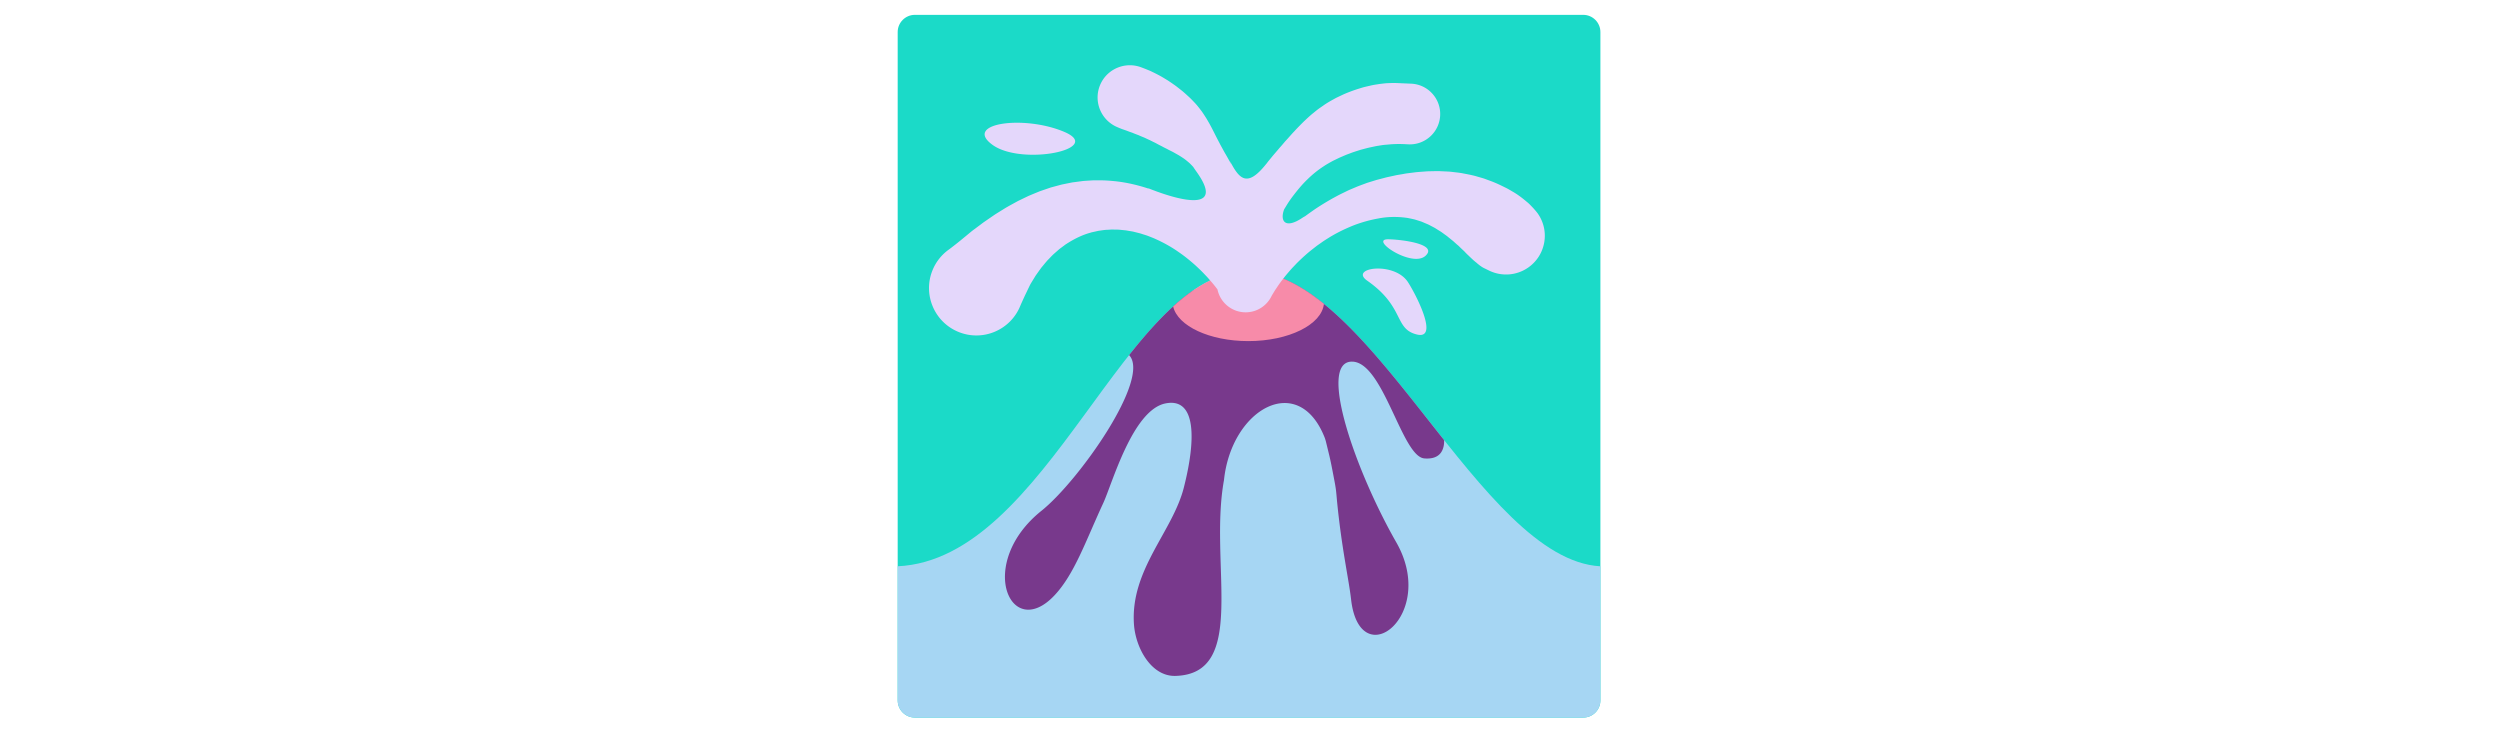
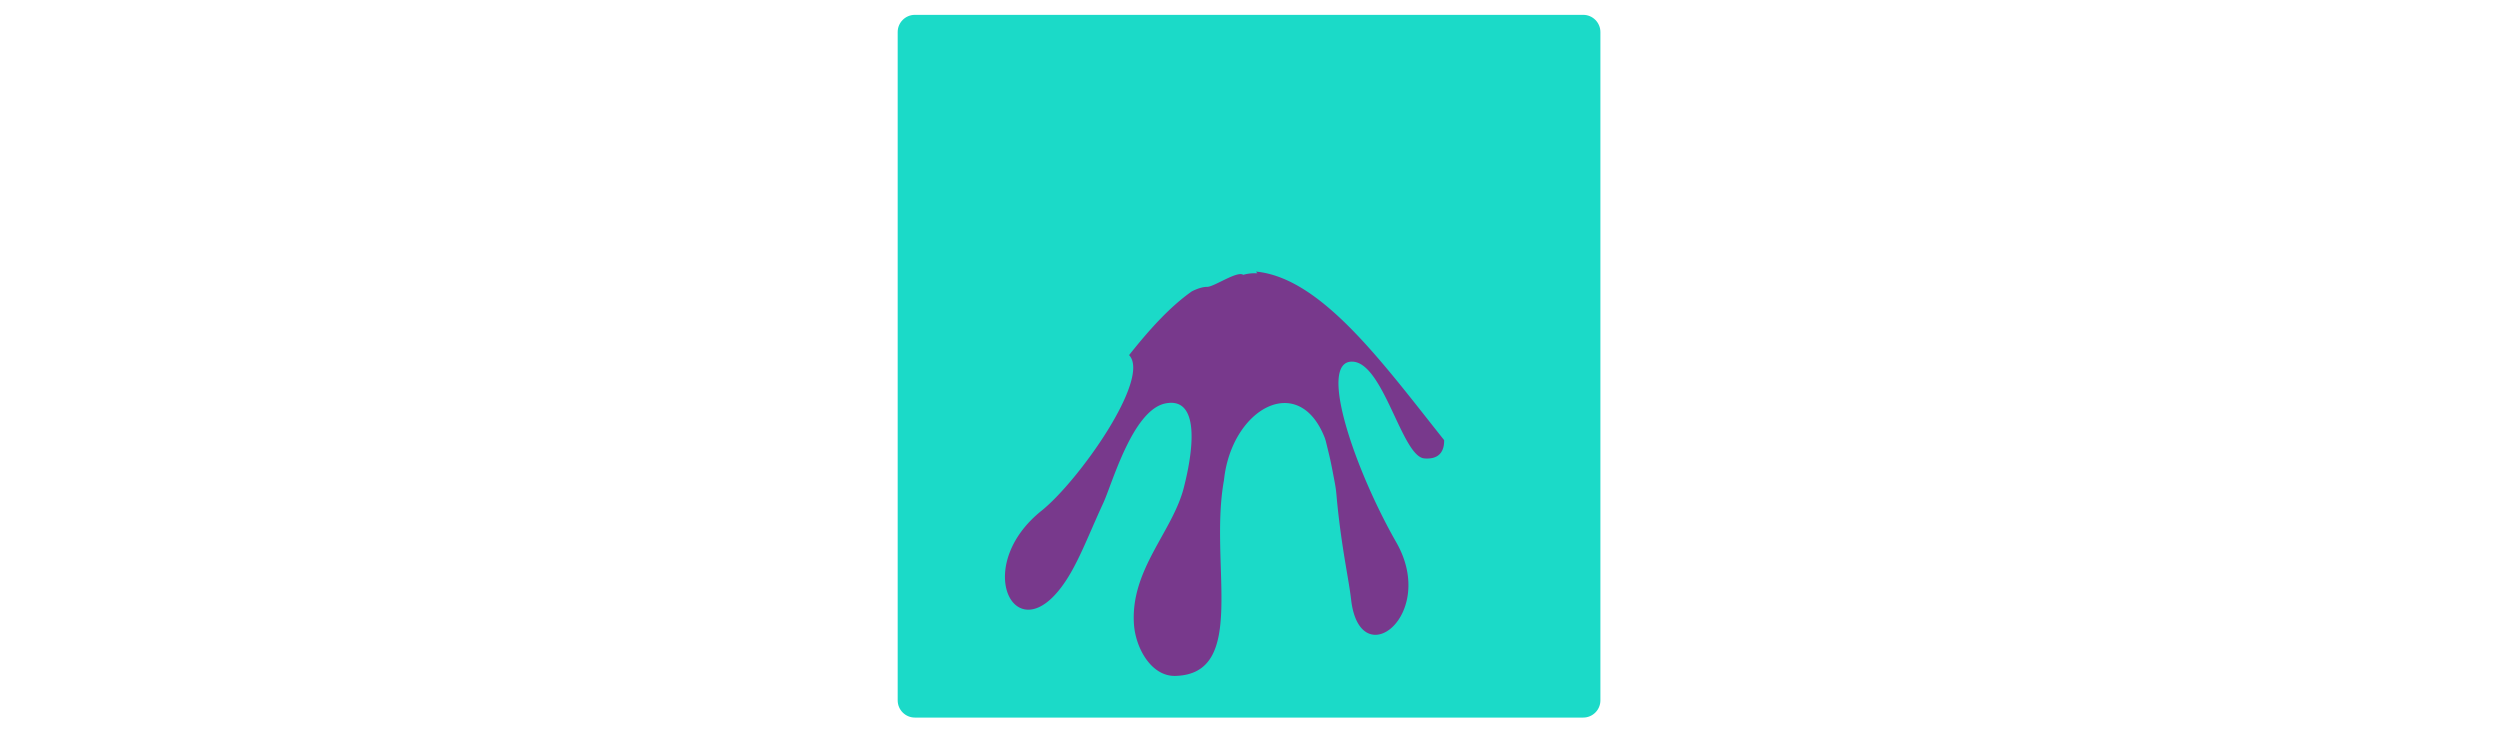
<svg xmlns="http://www.w3.org/2000/svg" id="th_fir_u1F30B-volcano" width="100%" height="100%" version="1.1" preserveAspectRatio="xMidYMid meet" viewBox="0 0 512 512" style="height:150px" data-uid="fir_u1F30B-volcano" data-keyword="u1F30B-volcano" data-complex="true" data-coll="fir" data-c="{&quot;d19b61&quot;:[&quot;fir_u1F30B-volcano_l_0&quot;],&quot;68442a&quot;:[&quot;fir_u1F30B-volcano_l_1&quot;],&quot;ff473e&quot;:[&quot;fir_u1F30B-volcano_l_2&quot;],&quot;ffd469&quot;:[&quot;fir_u1F30B-volcano_l_3&quot;],&quot;ffb636&quot;:[&quot;fir_u1F30B-volcano_l_4&quot;]}" data-colors="[&quot;#d19b61&quot;,&quot;#68442a&quot;,&quot;#ff473e&quot;,&quot;#ffd469&quot;,&quot;#ffb636&quot;]">
  <defs id="SvgjsDefs1736" />
  <path id="fir_u1F30B-volcano_l_0" d="M488.951 501.617H21.716C15.116 501.617 9.716 496.217 9.716 489.617V22.383C9.716 15.783 15.116 10.383 21.716 10.383H488.95C495.55 10.383 500.95 15.783 500.95 22.383V489.617C500.951 496.217 495.551 501.617 488.951 501.617Z " data-color-original="#d19b61" fill="#1bdac8" class="d19b61" />
-   <path id="fir_u1F30B-volcano_l_1" d="M21.716 501.617H488.95C495.55 501.617 500.95 496.217 500.95 489.617V395.872C416.612 391.233 340.868 189.58 254.82 189.58C168.843 189.58 115.289 390.9 9.715 395.86V489.616C9.716 496.217 15.116 501.617 21.716 501.617Z " data-color-original="#68442a" fill="#a6d6f3" class="68442a" />
  <path id="fir_u1F30B-volcano_l_2" d="M196.908 282.01C218.521 277.673 218.347 307.167 209.721 340.948C201.869 371.698 172.344 398.226 174.871 436.274C175.986 453.068 187.04 472.952 203.865 472.491C254.822 471.096 227.146 394.249 237.817 335.604C243.035 285.598 290.174 259.319 308.374 306.343L308.968 308.259L311.067 316.884C312.489 322.607 313.537 328.353 314.609 333.922C315.15 336.704 315.662 339.452 316.042 342.172C316.393 344.897 316.57 347.588 316.828 350.225C320.098 383.647 325.041 404.717 326.657 418.97C332.724 472.5 387.39 430.107 358.263 379.122C329.136 328.137 303.34 252.799 327.257 252.799C349.226 252.799 362.081 319.135 377.824 320.449C389.947 321.461 391.836 313.325 391.72 307.674C348.78 253.725 305.891 194.235 260.178 189.849L261.196 191.068A29.81 29.81 0 0 0 251.457 192.06C251.389 192.079 251.323 192.101 251.255 192.12C247.165 189.1 230.883 200.522 226.123 200.522C222.976 200.522 219.319 201.683 215.393 203.635C200.249 214.276 185.819 230.12 171.478 248.236C187 264.5 136.19 336.29 110.295 357.006C64.17 393.906 88.564 449.2 119.5 416C133.348 401.139 141 378.5 153.5 351.5C159.635 338.248 173.921 286.622 196.908 282.01Z " data-color-original="#ff473e" fill="#78398c" class="ff473e" />
-   <path id="fir_u1F30B-volcano_l_3" d="M307.664 212.43C290.385 198.419 272.829 189.581 254.82 189.581C236.049 189.581 218.824 199.183 202.265 214.238C205.404 227.874 227.726 238.447 254.82 238.447C283.1 238.447 306.17 226.927 307.664 212.43Z " data-color-original="#ffd469" fill="#f78ba9" class="ffd469" />
-   <path id="fir_u1F30B-volcano_l_4" d="M450.442 187.058C442.12 192.831 431.696 193.295 423.186 189.176L419.335 187.295S418.712 186.991 417.682 186.298A28.711 28.711 0 0 1 415.856 184.956C415.508 184.682 415.146 184.374 414.759 184.047L414.173 183.529A14.425 14.425 0 0 1 413.535 183.026C411.795 181.652 409.875 179.695 407.656 177.612C407.113 177.064 406.548 176.5 405.987 175.881C405.415 175.284 404.791 174.757 404.168 174.159C403.536 173.579 402.903 172.95 402.25 172.302C401.607 171.625 400.878 171.115 400.175 170.469L397.995 168.511L395.642 166.623L394.42 165.635A12.308 12.308 0 0 0 393.161 164.649L390.502 162.732C389.605 162.026 388.633 161.504 387.661 160.877C386.68 160.289 385.698 159.577 384.649 159.036L381.434 157.347A14.453 14.453 0 0 0 379.752 156.566L378.021 155.833L376.253 155.079C375.658 154.817 375.041 154.666 374.427 154.46C373.193 154.088 371.941 153.627 370.655 153.313C369.365 153.037 368.053 152.73 366.721 152.477C366.056 152.322 365.382 152.248 364.704 152.166C364.026 152.074 363.344 152.009 362.659 151.938C357.175 151.428 351.413 151.589 345.734 152.719C340.031 153.727 334.347 155.315 328.857 157.371C323.413 159.535 318.124 162.026 313.225 164.906C311.992 165.608 310.806 166.38 309.618 167.117C308.433 167.86 307.265 168.608 306.152 169.418L302.807 171.758L299.661 174.218C295.51 177.446 291.865 180.869 288.596 184.11C287.022 185.795 285.464 187.36 284.086 188.946C282.728 190.551 281.407 192.042 280.242 193.507C279.098 194.992 278.028 196.378 277.061 197.676C276.116 198.965 275.346 200.148 274.617 201.224L273.594 202.743C273.284 203.211 272.958 203.784 272.673 204.244L271.211 206.662C268.01 213.543 261.054 218.324 252.965 218.324C243.255 218.324 235.153 211.45 233.254 202.303C233.183 202.213 233.125 202.131 233.052 202.04C232.215 200.964 231.302 199.754 230.254 198.489A295.48 295.48 0 0 0 226.785 194.47C225.524 193.058 224.118 191.628 222.649 190.096C221.169 188.582 219.535 187.089 217.849 185.496C214.397 182.443 210.562 179.224 206.249 176.3C201.996 173.266 197.26 170.547 192.266 168.137C191.003 167.575 189.751 166.94 188.459 166.417L184.555 164.871C183.237 164.386 181.888 164.02 180.552 163.578C179.219 163.111 177.855 162.809 176.496 162.467L174.457 161.953C173.775 161.788 173.082 161.714 172.396 161.587L170.335 161.237C169.649 161.109 168.963 160.995 168.272 160.949L164.15 160.537L160.044 160.468C158.682 160.452 157.331 160.607 155.985 160.652C154.637 160.672 153.31 160.903 151.989 161.085L150.016 161.363L148.075 161.799L146.151 162.224L145.195 162.435L144.255 162.728C139.225 164.103 134.549 166.373 130.253 168.895C129.182 169.551 128.13 170.205 127.102 170.862L124.138 173.076L122.689 174.145L121.32 175.357L118.655 177.702C117.796 178.506 116.98 179.374 116.182 180.199C115.39 181.047 114.582 181.796 113.846 182.666C113.108 183.533 112.388 184.384 111.699 185.229C111.015 186.091 110.305 186.836 109.686 187.729C108.416 189.453 107.259 191.133 106.144 192.693L103.224 197.468C102.259 198.97 101.709 200.346 101.055 201.604L99.409 205.058C98.088 207.791 97.117 209.991 96.438 211.478A64.96 64.96 0 0 0 95.431 213.785C88.584 230.74 69.288 238.933 52.334 232.086S27.186 205.943 34.033 188.989A32.957 32.957 0 0 1 45.56 174.39L45.561 174.394S46.28 173.883 47.57 172.879C48.857 171.873 50.771 170.417 53.122 168.498L57.929 164.555C59.657 163.153 61.522 161.502 63.5 160.106L69.732 155.439L76.898 150.51C79.405 148.815 82.2 147.211 84.933 145.455C87.774 143.779 90.812 142.171 93.867 140.488L98.706 138.146L101.16 136.97L103.729 135.887L108.938 133.741L114.41 131.86C115.333 131.557 116.227 131.202 117.182 130.947L120.041 130.169L122.913 129.404L124.352 129.022L125.826 128.714L131.748 127.519L137.801 126.725L139.314 126.523L140.844 126.412L143.908 126.214C144.93 126.154 145.95 126.082 146.972 126.041L150.047 126.063C154.144 126.002 158.229 126.324 162.268 126.733C170.219 127.637 177.9 129.478 185.131 131.871L184.861 131.592C185.995 132.044 187.126 132.483 188.251 132.91C188.934 133.147 189.608 133.399 190.273 133.664C215.097 142.768 236.138 144.691 218.737 120.22A136.675 136.675 0 0 1 216.275 116.646C215.631 115.953 214.998 115.258 214.316 114.609C213.544 113.788 212.619 113.104 211.77 112.376C210.883 111.678 210.022 110.976 209.068 110.379C208.146 109.754 207.204 109.166 206.287 108.582L203.448 106.997C201.641 105.906 199.683 105.093 197.984 104.119C197.078 103.695 196.222 103.245 195.373 102.815L194.141 102.141C193.722 101.934 193.3 101.739 192.901 101.522C192.094 101.099 191.295 100.696 190.541 100.263C189.782 99.836 188.982 99.492 188.233 99.113L186.028 98.003C185.279 97.684 184.568 97.342 183.867 97.017C183.162 96.698 182.499 96.351 181.812 96.073L179.808 95.259L177.944 94.439L176.132 93.762C174.953 93.344 173.93 92.817 172.886 92.502A62.43 62.43 0 0 1 170.108 91.48C168.436 90.859 167.078 90.436 166.188 90.085C165.29 89.745 164.818 89.544 164.818 89.544L163.157 88.836C151.716 83.961 146.394 70.734 151.269 59.293C156.014 48.157 168.719 42.836 179.941 47.055L181.976 47.823C182.641 48.071 183.447 48.413 184.4 48.797C185.353 49.186 186.448 49.619 187.638 50.226C190.039 51.378 192.931 52.808 196.111 54.75L198.566 56.238L201.1 57.937L203.723 59.78C204.612 60.414 205.483 61.132 206.388 61.827C207.287 62.534 208.209 63.244 209.124 63.999C210.027 64.772 210.923 65.59 211.84 66.406C212.74 67.245 213.683 68.056 214.576 68.957C215.477 69.848 216.358 70.788 217.254 71.727C219.066 73.585 220.67 75.759 222.321 77.909A88.978 88.978 0 0 1 224.605 81.354L225.725 83.11L226.776 84.931C229.622 89.772 231.959 94.997 234.623 99.889C235.238 101.149 235.935 102.351 236.597 103.577C237.27 104.793 237.913 106.024 238.612 107.223A133.103 133.103 0 0 1 240.679 110.83C241.342 112.045 242.061 113.235 242.674 114.474C242.787 114.69 242.892 114.908 243.004 115.124L242.004 112.632C248.41 124.932 253.792 131.338 266.86 115.194C267.113 114.882 267.354 114.594 267.591 114.318C268.101 113.638 268.615 112.96 269.153 112.301L272.04 108.787L275.006 105.323C275.508 104.751 275.99 104.16 276.476 103.572L277.998 101.868C279.002 100.721 279.957 99.519 280.983 98.39C283.071 96.173 285.024 93.797 287.149 91.619C289.193 89.344 291.353 87.217 293.485 85.071C295.681 83.021 297.84 80.922 300.14 79.102C301.286 78.185 302.4 77.23 303.559 76.366C304.718 75.504 305.908 74.718 307.069 73.905C309.37 72.235 311.776 70.87 314.129 69.558L315.887 68.588C316.476 68.284 317.073 68.006 317.662 67.724L321.148 66.066C323.46 65.04 325.736 64.16 327.939 63.361C330.142 62.571 332.285 61.924 334.315 61.288C336.357 60.679 338.339 60.302 340.173 59.85C342.009 59.402 343.763 59.134 345.377 58.9C346.986 58.636 348.48 58.477 349.824 58.331C351.165 58.168 352.374 58.128 353.428 58.093C354.481 58.065 355.368 58.008 356.097 58.022A51.1 51.1 0 0 1 358.324 58.046L368.646 58.493C380.358 59 389.442 68.905 388.935 80.618C388.428 92.33 378.523 101.414 366.81 100.907A25.348 25.348 0 0 1 366.528 100.893L364.844 100.798C363.747 100.754 362.122 100.679 360.058 100.664C359.033 100.677 357.891 100.688 356.654 100.756C356.035 100.787 355.382 100.801 354.716 100.849L352.653 101.036C351.236 101.188 349.674 101.245 348.095 101.498C346.519 101.764 344.829 102.003 343.102 102.361C341.39 102.751 339.555 103.08 337.706 103.558L334.881 104.3L333.427 104.684L331.984 105.146C330.044 105.771 328.017 106.387 326.018 107.177C325.012 107.561 323.967 107.914 322.949 108.337L319.874 109.657C318.822 110.084 317.803 110.583 316.773 111.088C315.744 111.595 314.682 112.081 313.643 112.617C311.612 113.751 309.513 114.882 307.542 116.223A71.562 71.562 0 0 0 296.251 125.293C292.711 128.643 289.61 132.418 286.67 136.202A86.153 86.153 0 0 0 282.53 142.003C281.89 142.988 281.308 144 280.698 144.985C280.4 145.456 280.117 145.933 279.841 146.412C276.772 154.732 280.716 160.201 292.487 152.354A18.887 18.887 0 0 1 294.47 151.18A302.894 302.894 0 0 1 301.433 146.225A180.47 180.47 0 0 1 319.161 135.787L323.962 133.45C325.563 132.652 327.256 132.015 328.912 131.291L331.416 130.23L333.978 129.27L336.552 128.313L337.843 127.836L339.161 127.425L344.455 125.792L349.849 124.378C351.639 123.859 353.485 123.534 355.31 123.12C356.226 122.93 357.141 122.726 358.056 122.509C358.977 122.331 359.905 122.186 360.83 122.026C362.686 121.756 364.532 121.303 366.402 121.103L372.016 120.389C373.889 120.208 375.769 120.086 377.649 119.937C378.588 119.881 379.531 119.775 380.469 119.747L383.281 119.68L386.091 119.629A29.499 29.499 0 0 1 388.884 119.665L394.427 119.923C396.272 120.007 398.055 120.288 399.859 120.476C401.654 120.691 403.453 120.887 405.166 121.257C408.623 121.929 412.066 122.546 415.233 123.547C416.832 124.016 418.444 124.434 419.97 124.953L424.404 126.596C427.336 127.671 429.996 128.913 432.521 130.15C433.776 130.774 435.04 131.353 436.199 131.986C437.352 132.621 438.452 133.275 439.522 133.908C443.88 136.387 447.139 139.116 449.844 141.372C451.219 142.488 452.235 143.637 453.186 144.599A64.925 64.925 0 0 1 455.48 147.142C456.688 148.558 457.258 149.379 457.258 149.379C465.784 161.66 462.732 178.533 450.442 187.058ZM75.893 101.183C55.398 86.184 97.888 80.184 126.153 92.183S96.388 116.182 75.893 101.183ZM337.951 196.214C324.941 187.119 356.868 182.484 366.409 197.212C372.133 206.049 388.467 237.846 372.516 233.795S364.316 214.645 337.951 196.214ZM352.57 167.273C360.668 167.345 388 170.339 378.639 178.859C369.277 187.38 339.073 167.154 352.57 167.273Z " data-color-original="#ffb636" fill="#e4d7fb" class="ffb636" />
</svg>